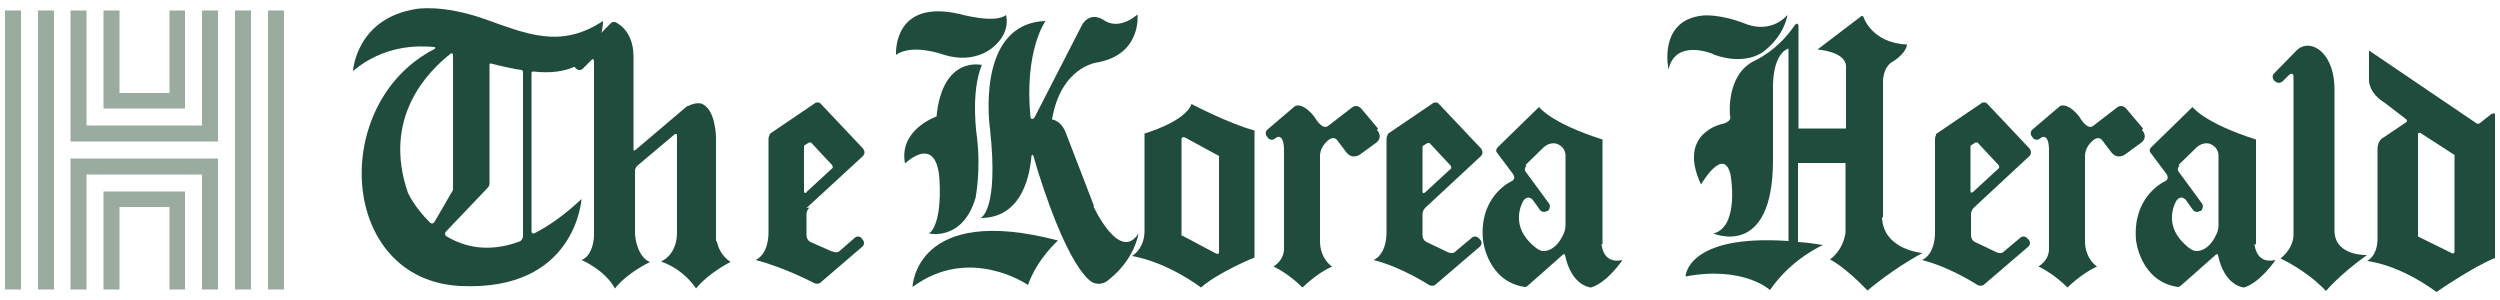
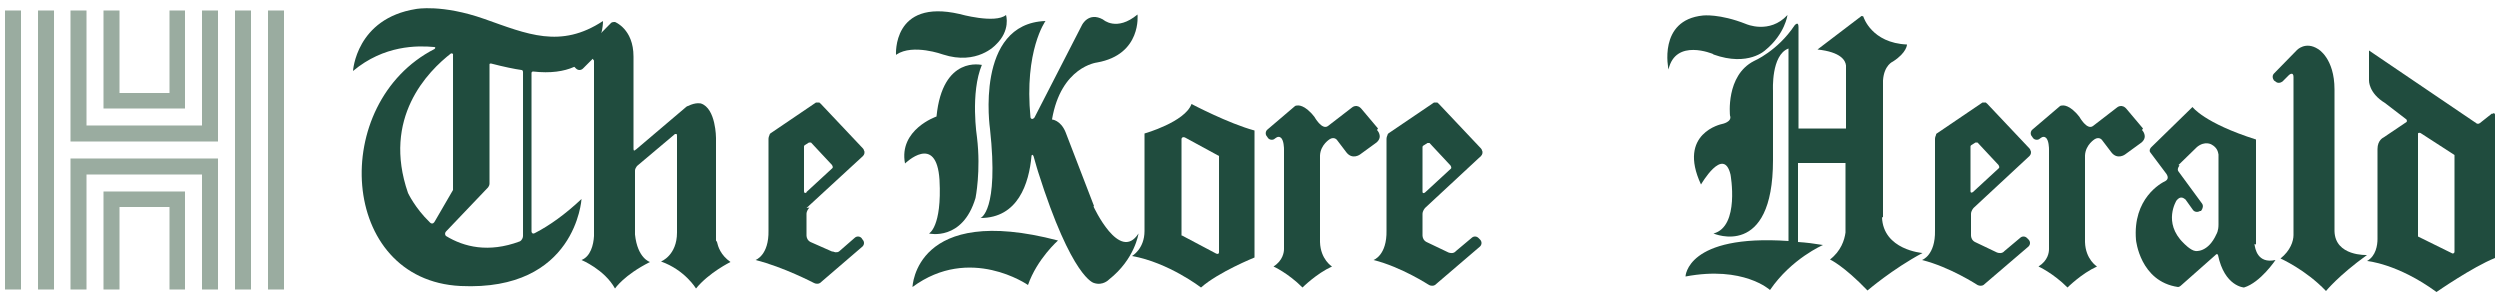
<svg xmlns="http://www.w3.org/2000/svg" fill="none" viewBox="0 0 250 30" height="30" width="250">
  <g clip-path="url(#clip0_5090_147)">
    <path fill="#9AACA0" d="M2.1 1.05H0.5V28.95H2.1V1.05Z" />
    <path fill="#9AACA0" d="M5.401 1.05H3.801V28.95H5.401V1.05Z" />
    <path fill="#9AACA0" d="M25.1 1.05H23.5V28.95H25.1V1.05Z" />
    <path fill="#9AACA0" d="M28.4 1.05H26.8V28.95H28.4V1.05Z" />
    <path fill="#9AACA0" d="M20.2 12.55H8.65V1.05H7.05V14.15H21.8V1.05H20.2V12.55Z" />
    <path fill="#9AACA0" d="M18.5 10.85V1.05H16.95V9.3H11.95V1.05H10.35V10.85H18.5Z" />
    <path fill="#9AACA0" d="M7.05 15.85V28.95H8.65V17.45H20.2V28.95H21.8V15.85H7.05Z" />
    <path fill="#9AACA0" d="M10.35 19.15V28.95H11.95V20.7H16.95V28.95H18.5V19.15H10.35Z" />
    <path fill="#204C3E" d="M91.25 28.7C91.25 28.7 91.5 20.3 105.8 24.05C105.8 24.05 103.7 25.9 102.8 28.5C102.8 28.5 97 24.45 91.25 28.7Z" />
    <path fill="#204C3E" d="M89.601 5.5C89.601 5.5 89.201 -0.15 95.951 1.4C95.951 1.4 99.501 2.4 100.601 1.5C100.601 1.5 101.101 3.05 99.551 4.5C99.551 4.5 97.701 6.55 94.301 5.45C94.301 5.45 91.301 4.35 89.651 5.45" />
    <path fill="#204C3E" d="M109.4 20.6L106.55 13.2C106.05 12 105.2 11.95 105.2 11.95C106.1 6.65 109.7 6.25 109.7 6.25C114.2 5.45 113.75 1.45 113.75 1.45C111.65 3.2 110.3 1.95 110.3 1.95C108.85 1.15 108.2 2.5 108.2 2.5L103.45 11.75C103.2 12.05 103.05 11.8 103.05 11.75C102.4 5.05 104.55 2.1 104.55 2.1C97.45 2.35 99 12.9 99 12.9C99.9 21.15 98.05 21.8 98.05 21.8C101.8 21.8 102.9 18.35 103.15 15.6C103.15 15.5 103.25 15.4 103.35 15.6C103.6 16.5 103.8 17.15 103.8 17.15C107.2 27.9 109.4 28.3 109.4 28.3C110.3 28.6 110.9 27.95 110.9 27.95C113.5 25.9 113.85 23.35 113.85 23.35C111.95 26.3 109.35 20.65 109.35 20.65" />
    <path fill="#204C3E" d="M125.451 13.05C122.851 12.35 119.151 10.4 119.151 10.4C118.501 12.2 114.451 13.35 114.451 13.35V23.1C114.451 24.9 113.201 25.6 113.201 25.6C116.851 26.25 120.101 28.75 120.101 28.75C121.851 27.2 125.451 25.75 125.451 25.75V13.05ZM118.151 23.55V13.9C118.151 13.8 118.251 13.65 118.501 13.75L121.901 15.6V25.2C121.901 25.45 121.701 25.4 121.601 25.35L118.201 23.55H118.151Z" />
    <path fill="#204C3E" d="M137.8 12.85L136.2 10.95C135.7 10.3 135.2 10.75 135.2 10.75L132.8 12.6C132.2 13.05 131.45 11.7 131.45 11.7C130.45 10.4 129.75 10.55 129.75 10.55C129.65 10.55 129.55 10.55 129.45 10.65L126.75 12.95C126.55 13.1 126.5 13.45 126.7 13.65L126.8 13.8C126.95 14 127.3 14.05 127.5 13.85L127.65 13.75C127.9 13.6 128.05 13.75 128.05 13.75C128.4 13.95 128.4 14.9 128.4 14.9V24.8C128.4 24.8 128.4 24.8 128.4 24.9C128.4 25.2 128.3 26.05 127.35 26.65C127.35 26.65 128.8 27.3 130.25 28.75C130.25 28.75 131.65 27.35 133.2 26.65C133.2 26.65 132.05 25.95 132 24.2V15.55C132.05 14.45 133 13.9 133 13.9C133.45 13.65 133.7 14 133.7 14L134.65 15.25C135.25 16 136 15.45 136 15.45L137.65 14.25C138.35 13.65 137.7 13 137.7 13" />
-     <path fill="#204C3E" d="M160.25 24.45V13.95C155.05 12.3 153.9 10.7 153.9 10.7L149.85 14.65C149.5 14.95 149.65 15.2 149.65 15.2L151.3 17.4C151.35 17.5 151.6 17.85 151.2 18.1C150.75 18.3 147.9 19.85 148.3 24C148.3 24 148.7 28.15 152.5 28.7C152.5 28.7 152.65 28.7 152.8 28.55L156.25 25.5C156.25 25.5 156.4 25.3 156.5 25.5C157.15 28.65 159.1 28.75 159.1 28.75C160.75 28.25 162.25 26 162.25 26C160.45 26.4 160.2 24.85 160.15 24.4M152.55 16.5L154.4 14.7C155.2 14.05 155.85 14.45 155.85 14.45C156.4 14.75 156.5 15.15 156.55 15.45V15.7V15.8V22.45C156.55 23.1 156.35 23.4 156.35 23.4C155.5 25.3 154.25 25.1 154.25 25.1C153.75 25.05 153.05 24.3 153.05 24.3C150.95 22.25 152.35 20.05 152.35 20.05C152.75 19.55 153.05 19.8 153.25 19.95L154 21C154.15 21.2 154.45 21.25 154.7 21.1H154.8C155 20.85 155.05 20.55 154.9 20.35L152.55 17.15C152.35 16.9 152.65 16.55 152.65 16.55" />
    <path fill="#204C3E" d="M59 5.95C59.05 5.9 59.1 5.85 59.2 5.85C59.3 5.85 59.35 5.9 59.3 6.05L59.65 5.75L59.4 5.25L58.9 5.55L58.8 5.9L59 6V5.95Z" />
    <path fill="#204C3E" d="M71.6 24.05V13.8C71.6 13.8 71.6 10.85 70.1 10.35C70.1 10.35 69.6 10.2 68.8 10.6C68.7 10.6 68.55 10.75 68.55 10.75L63.6 14.95C63.55 14.95 63.5 15.05 63.45 15.05C63.35 15.05 63.35 15 63.35 14.85V5.65C63.35 2.9 61.5 2.2 61.5 2.2C61.35 2.2 61.15 2.2 61.05 2.35L57.45 6C57.25 6.2 57.25 6.5 57.45 6.7L57.6 6.85C57.8 7.05 58.1 7.05 58.3 6.85L59.4 5.75V23.6C59.35 24.5 59.05 25.65 58.15 26C58.15 26 60.45 26.95 61.5 28.85C61.5 28.85 62.4 27.5 65 26.2C65 26.2 63.75 25.85 63.5 23.45V17.05C63.5 16.85 63.65 16.7 63.7 16.6L67.5 13.4C67.5 13.4 67.55 13.4 67.6 13.4C67.7 13.4 67.7 13.45 67.7 13.6V23.25C67.7 25.55 66.1 26.15 66.1 26.15C68.5 27 69.6 28.85 69.6 28.85C70.9 27.25 73.05 26.2 73.05 26.2C72.05 25.5 71.8 24.65 71.7 24.2" />
    <path fill="#204C3E" d="M80.65 20.8L86.3 15.6C86.45 15.45 86.5 15.2 86.4 15.05C86.4 15 86.35 14.9 86.3 14.85L82.05 10.35C82.05 10.35 81.95 10.3 81.95 10.25C81.9 10.25 81.85 10.25 81.8 10.25C81.75 10.25 81.7 10.25 81.65 10.25C81.65 10.25 81.65 10.25 81.6 10.25L77.1 13.3C77 13.35 76.95 13.45 76.95 13.5C76.9 13.6 76.85 13.75 76.85 13.9V23.05C76.9 25.55 75.55 26 75.55 26C78.35 26.7 81.4 28.3 81.4 28.3C81.6 28.4 81.85 28.4 82 28.3L86.25 24.65C86.45 24.45 86.45 24.15 86.25 23.95L86.15 23.8C85.95 23.6 85.65 23.6 85.45 23.8L83.9 25.15C83.65 25.3 83.4 25.2 83.3 25.15H83.2L81.05 24.2C80.75 24.05 80.65 23.75 80.65 23.55V21.4C80.65 21.1 80.85 20.85 80.95 20.75M80.65 19.25C80.4 19.4 80.4 19.15 80.4 19.1V14.65C80.4 14.65 80.4 14.55 80.5 14.5L80.9 14.25C80.95 14.25 81.05 14.25 81.1 14.25L83.2 16.5C83.25 16.6 83.35 16.75 83.2 16.85L80.65 19.2V19.25Z" />
    <path fill="#204C3E" d="M53.301 7.15C60.401 7.95 60.301 2.1 60.301 2.1C56.051 4.9 52.701 3.4 48.451 1.9C44.201 0.4 41.601 0.9 41.601 0.9C35.601 1.85 35.301 7.1 35.301 7.1C38.401 4.5 41.751 4.55 43.401 4.7C43.401 4.7 43.651 4.7 43.451 4.9C32.901 10.3 33.851 28 46.051 28.6C57.601 29.15 58.151 19.9 58.151 19.9C56.501 21.45 54.951 22.55 53.501 23.3C53.251 23.45 53.151 23.25 53.151 23.15V7.25C53.151 7.25 53.201 7.2 53.251 7.15M45.101 5.35C45.101 5.35 45.201 5.3 45.301 5.4V18.75C45.301 18.85 45.301 18.95 45.301 19L43.501 22.1C43.251 22.6 42.951 22.2 42.951 22.2C41.501 20.8 40.801 19.3 40.801 19.3C38.201 11.8 42.751 7.15 45.151 5.3M44.601 23.6C44.451 23.45 44.501 23.25 44.601 23.15L48.701 18.85C48.701 18.85 48.951 18.65 48.951 18.35V6.45C48.951 6.4 48.951 6.35 49.101 6.35C50.451 6.7 51.451 6.9 52.151 7C52.151 7 52.301 7 52.301 7.2V23.6C52.301 23.75 52.201 24.05 51.951 24.15C48.851 25.3 46.401 24.7 44.601 23.6Z" />
    <path fill="#204C3E" d="M142.501 20.8L148.101 15.6C148.251 15.45 148.301 15.2 148.201 15.05C148.201 15 148.151 14.9 148.101 14.85L143.851 10.35C143.851 10.35 143.751 10.3 143.751 10.25C143.701 10.25 143.651 10.25 143.601 10.25C143.551 10.25 143.501 10.25 143.451 10.25C143.451 10.25 143.451 10.25 143.401 10.25L138.901 13.3C138.801 13.35 138.751 13.45 138.751 13.5C138.701 13.6 138.651 13.75 138.651 13.9V23.05C138.701 25.55 137.351 26 137.351 26C140.151 26.7 142.901 28.5 142.901 28.5C143.101 28.6 143.351 28.6 143.501 28.5L148.001 24.65C148.201 24.45 148.201 24.15 148.001 23.95L147.851 23.8C147.651 23.6 147.351 23.6 147.151 23.8L145.601 25.1C145.351 25.4 145.001 25.3 144.851 25.25L142.651 24.2C142.351 24.05 142.251 23.75 142.251 23.55V21.4C142.251 21.1 142.451 20.85 142.551 20.75M142.501 19.25C142.201 19.45 142.251 19.1 142.251 19.1V14.7C142.251 14.7 142.251 14.6 142.351 14.55L142.751 14.3C142.801 14.3 142.901 14.3 142.951 14.3L145.051 16.55C145.101 16.65 145.201 16.8 145.051 16.9L142.501 19.25Z" />
    <path fill="#204C3E" d="M98.201 6.5C98.201 6.5 94.251 5.5 93.651 11.65C93.651 11.65 89.851 12.95 90.501 16.35C90.501 16.35 93.651 13.25 93.951 18C94.201 22.7 92.901 23.35 92.901 23.35C92.901 23.35 96.251 24.15 97.551 19.8C97.551 19.8 98.101 17.1 97.701 13.75C97.701 13.75 97.001 9.3 98.201 6.45" />
    <path fill="#204C3E" d="M214.3 12.85L212.7 10.95C212.2 10.3 211.7 10.75 211.7 10.75L209.3 12.6C208.7 13.05 207.95 11.7 207.95 11.7C206.95 10.4 206.25 10.55 206.25 10.55C206.15 10.55 206.05 10.55 205.95 10.65L203.25 12.95C203.05 13.1 203 13.45 203.2 13.65L203.3 13.8C203.45 14 203.8 14.05 204 13.85L204.15 13.75C204.4 13.6 204.55 13.75 204.55 13.75C204.9 13.95 204.9 14.9 204.9 14.9V24.8C204.9 24.8 204.9 24.8 204.9 24.9C204.9 25.25 204.8 26.05 203.85 26.65C203.85 26.65 205.3 27.3 206.75 28.75C206.75 28.75 208.15 27.35 209.7 26.65C209.7 26.65 208.55 25.95 208.5 24.2V15.55C208.55 14.45 209.5 13.9 209.5 13.9C209.95 13.65 210.2 14 210.2 14L211.15 15.25C211.75 16 212.5 15.45 212.5 15.45L214.15 14.25C214.85 13.65 214.2 13 214.2 13" />
    <path fill="#204C3E" d="M225.6 24.45V13.95C220.4 12.3 219.25 10.7 219.25 10.7L215.2 14.65C214.85 14.95 215 15.2 215 15.2L216.65 17.4C216.7 17.5 216.95 17.85 216.55 18.1C216.1 18.3 213.25 19.85 213.6 24C213.6 24 214 28.15 217.8 28.7C217.8 28.7 217.95 28.7 218.1 28.55L221.55 25.5C221.55 25.5 221.7 25.3 221.8 25.5C222.45 28.65 224.4 28.75 224.4 28.75C226.05 28.25 227.55 26 227.55 26C225.75 26.4 225.5 24.85 225.45 24.4M217.85 16.5L219.7 14.7C220.5 14.05 221.15 14.45 221.15 14.45C221.7 14.75 221.8 15.15 221.85 15.45V15.7V15.8V22.45C221.85 23.1 221.65 23.4 221.65 23.4C220.8 25.3 219.55 25.1 219.55 25.1C219.05 25.05 218.35 24.3 218.35 24.3C216.25 22.25 217.65 20.05 217.65 20.05C218.05 19.55 218.35 19.8 218.55 19.95L219.3 21C219.45 21.2 219.75 21.25 220 21.1H220.1C220.3 20.85 220.35 20.55 220.2 20.35L217.85 17.15C217.65 16.9 217.95 16.55 217.95 16.55" />
    <path fill="#204C3E" d="M171.35 5.45C174.85 6.7 176.55 5 176.55 5C178.5 3.4 178.75 1.5 178.75 1.5C176.95 3.45 174.6 2.4 174.6 2.4C171.95 1.35 170.3 1.55 170.3 1.55C165.75 2 166.85 6.95 166.85 6.95C167.55 3.8 171.3 5.4 171.3 5.4" />
    <path fill="#204C3E" d="M188.3 21.75V8.05C188.4 6.5 189.3 6.15 189.3 6.15C190.7 5.25 190.7 4.45 190.7 4.45C187.15 4.3 186.35 1.7 186.35 1.7C186.35 1.6 186.15 1.6 186.15 1.6L181.75 4.95C184.1 5.2 184.55 6.05 184.6 6.55V12.85H179.85V2.7C179.85 2.05 179.45 2.55 179.45 2.55C177.75 5.1 175.4 6.1 175.4 6.1C172.55 7.55 173 11.55 173 11.55C173.25 12.2 172.2 12.4 172.2 12.4C172.2 12.4 167.7 13.3 170.1 18.45C170.1 18.45 172.35 14.55 173.05 17.45C173.05 17.45 174 22.65 171.35 23.35C171.35 23.35 177.3 25.95 177.3 16V9.05C177.3 9.05 177.1 5.5 178.85 4.85V24.1C168.65 23.4 168.55 27.65 168.55 27.65C174.35 26.55 177 29 177 29C179.15 25.85 182.3 24.5 182.3 24.5C181.4 24.35 180.6 24.25 179.8 24.2V16.3H184.55V23.25C184.45 24 184.1 25.1 183 25.95C183 25.95 184.35 26.55 186.75 29.05C186.75 29.05 189.25 26.9 192.25 25.3C192.25 25.3 188.3 25 188.2 21.7" />
    <path fill="#204C3E" d="M197.35 20.8L202.95 15.6C203.1 15.45 203.15 15.2 203.05 15.05C203.05 15 203 14.9 202.95 14.85L198.7 10.35C198.7 10.35 198.6 10.3 198.6 10.25C198.55 10.25 198.5 10.25 198.45 10.25C198.4 10.25 198.35 10.25 198.3 10.25C198.3 10.25 198.3 10.25 198.25 10.25L193.75 13.3C193.65 13.35 193.6 13.4 193.6 13.5C193.55 13.6 193.5 13.75 193.5 13.9V23.05C193.55 25.55 192.2 26 192.2 26C195 26.7 197.75 28.5 197.75 28.5C197.95 28.6 198.2 28.6 198.35 28.5L202.85 24.65C203.05 24.45 203.05 24.15 202.85 23.95L202.7 23.8C202.5 23.6 202.2 23.6 202 23.8L200.45 25.1C200.2 25.4 199.85 25.3 199.7 25.25L197.5 24.2C197.2 24.05 197.1 23.75 197.1 23.55V21.4C197.1 21.1 197.3 20.85 197.4 20.75M197.05 14.65C197.05 14.65 197.05 14.55 197.15 14.5L197.55 14.25C197.55 14.25 197.7 14.25 197.75 14.25L199.85 16.5C199.9 16.6 200 16.75 199.85 16.85L197.3 19.2C197 19.4 197.05 19.05 197.05 19.05V14.65Z" />
    <path fill="#204C3E" d="M233.45 23.1V8.95C233.45 5.8 231.8 4.9 231.8 4.9C230.55 4.1 229.7 5 229.7 5L227.4 7.35C227.2 7.55 227.25 7.85 227.4 8.05L227.55 8.15C227.75 8.35 228.05 8.3 228.25 8.15L228.9 7.5C228.95 7.45 229.35 7.15 229.35 7.7V9.8V23.05V23.5C229.35 24.1 229.05 25.05 228.05 25.85C228.05 25.85 230.55 26.95 232.6 29.1C232.6 29.1 233.85 27.55 236.7 25.5C236.7 25.5 233.5 25.65 233.45 23.1Z" />
    <path fill="#204C3E" d="M249.2 11.35L248 12.3C247.8 12.45 247.65 12.35 247.6 12.3L236.9 5.05V8.05C236.9 8.05 236.85 9.3 238.5 10.3L240.65 11.95C240.65 12 240.75 12.1 240.65 12.2L238.35 13.75C238.35 13.75 237.75 14 237.75 14.9V23.5C237.75 23.5 237.75 23.5 237.75 23.65V23.9C237.75 24.5 237.6 25.6 236.7 26.1C236.7 26.1 239.75 26.35 243.65 29.2C243.65 29.2 247.25 26.7 249.5 25.8V14.1V11.45C249.45 11.2 249.2 11.4 249.2 11.4M245.45 25.15C245.45 25.35 245.3 25.35 245.25 25.35L241.8 23.65V13.35C241.8 13.3 241.9 13.25 242.05 13.3L245.45 15.5V25.2V25.15Z" />
  </g>
  <defs>
    <clipPath id="clip0_5090_147">
      <rect fill="white" height="30" width="250" />
    </clipPath>
  </defs>
</svg>